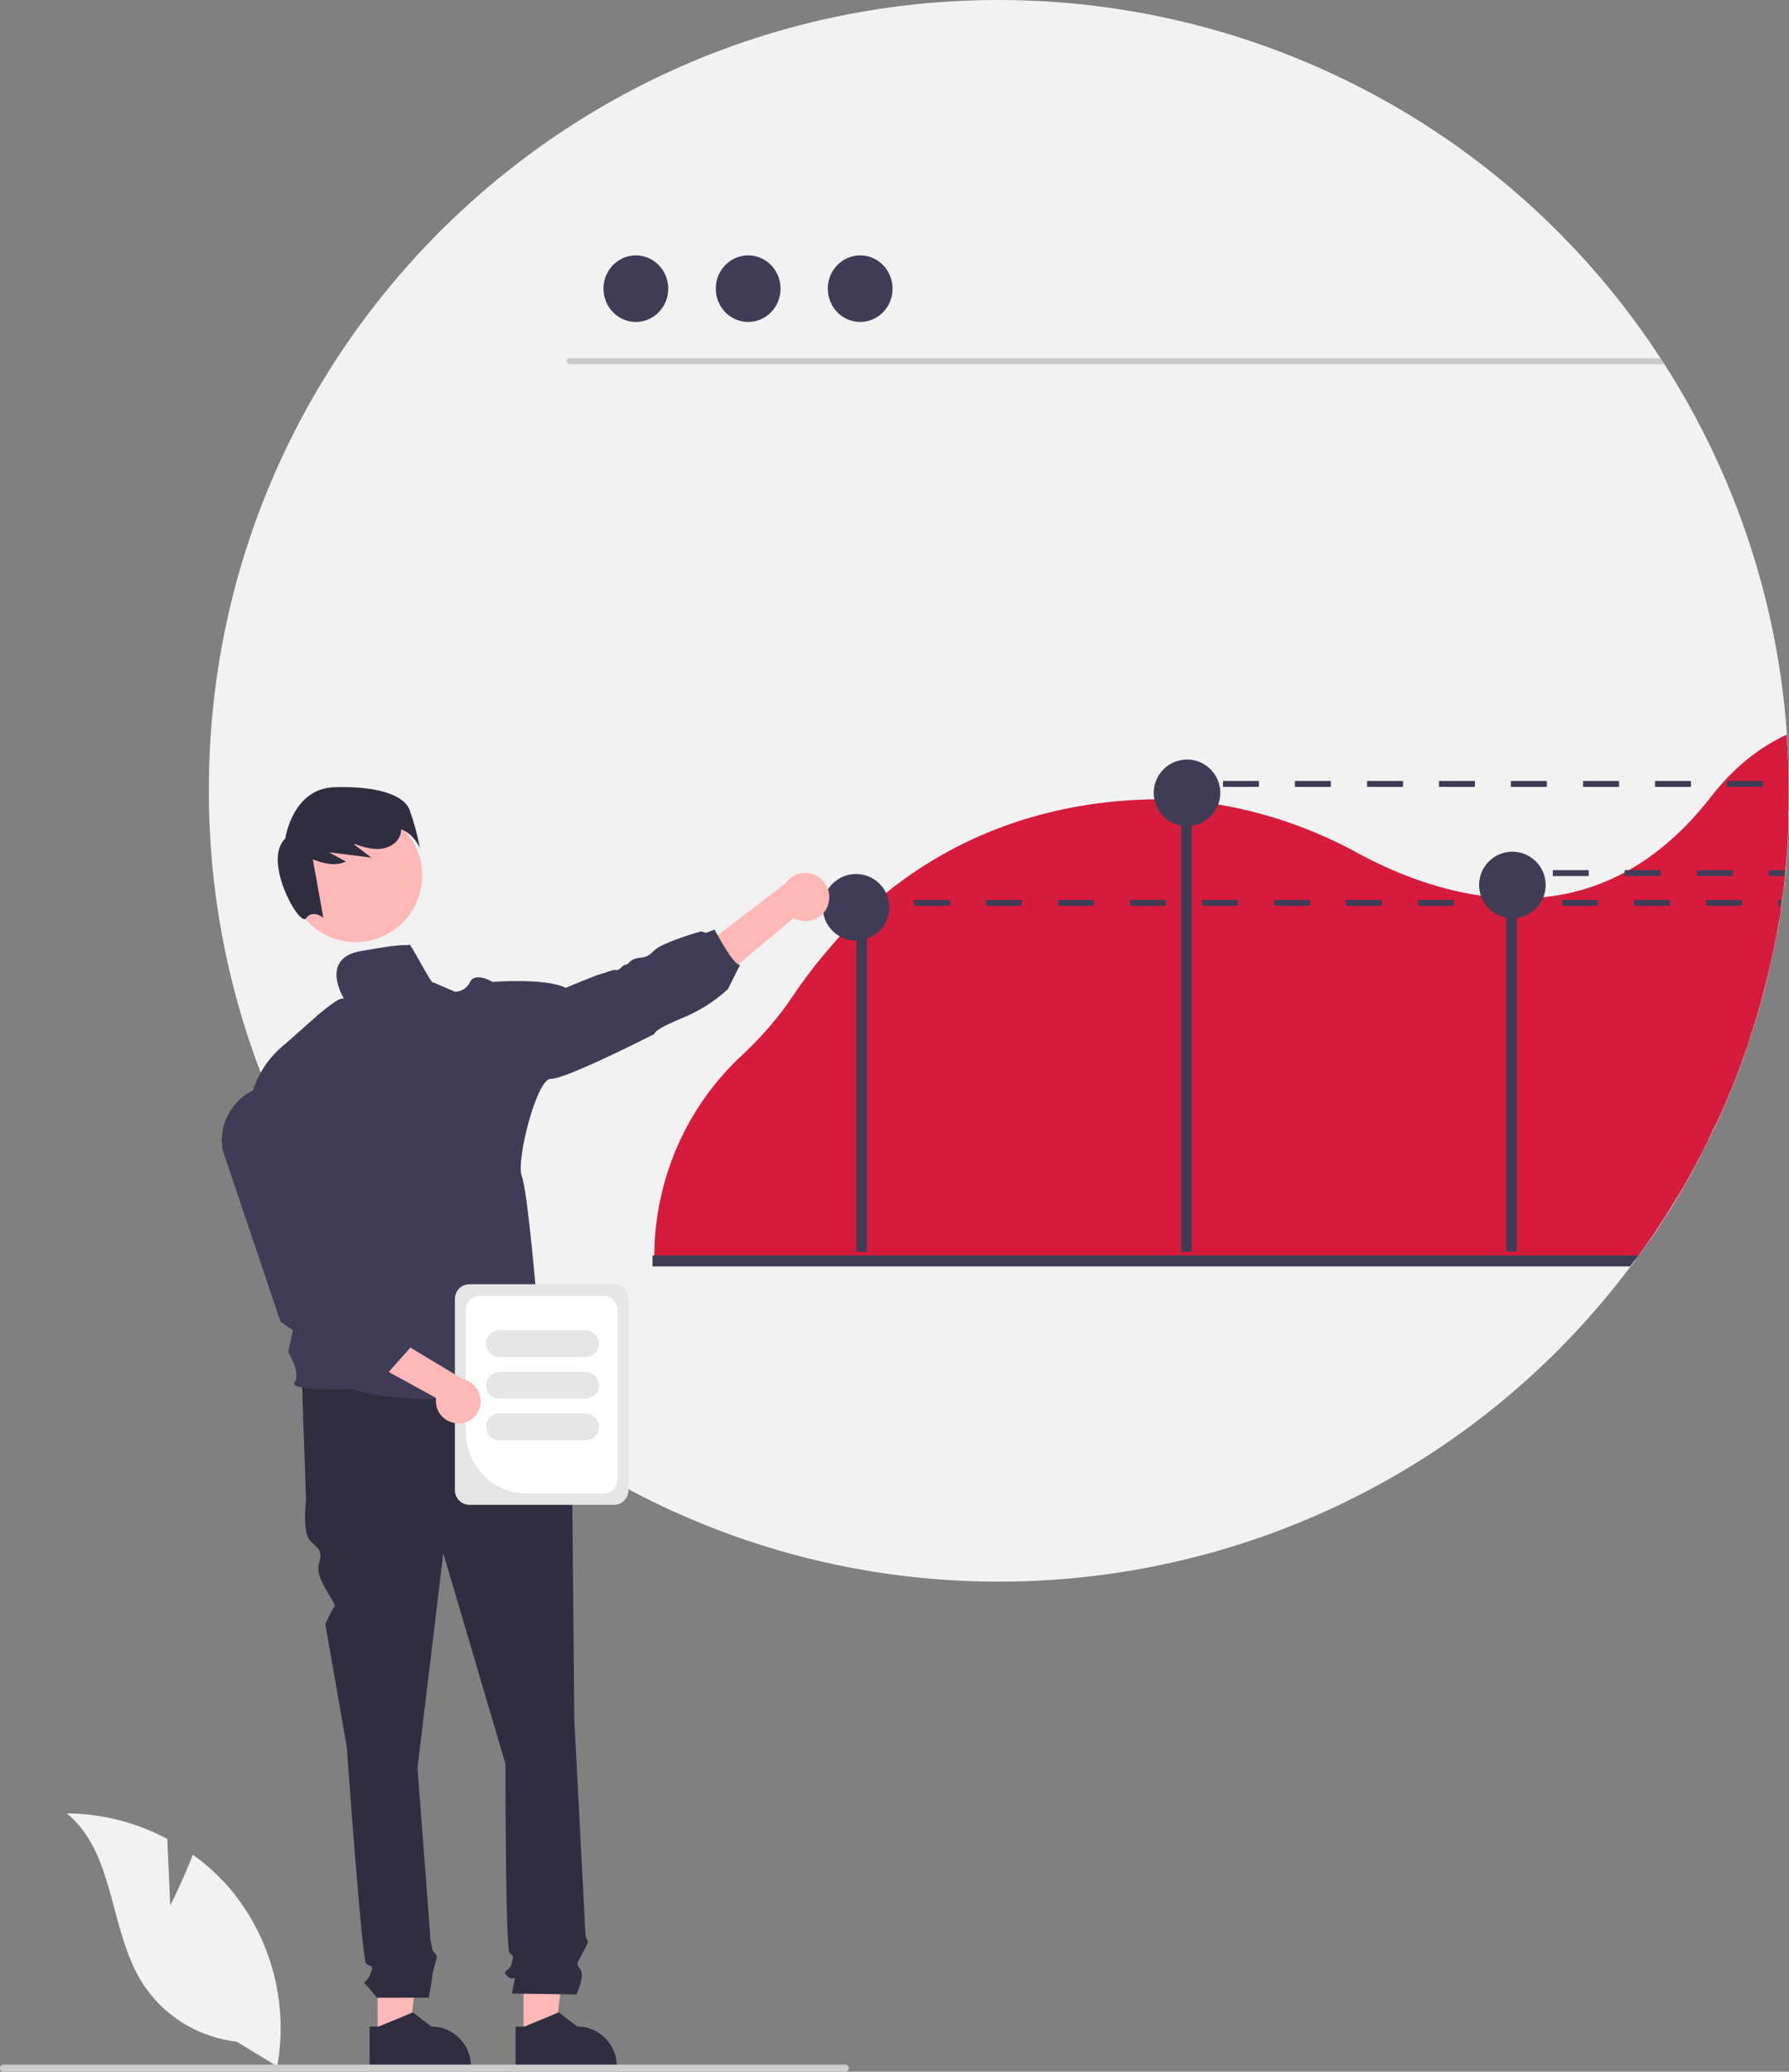
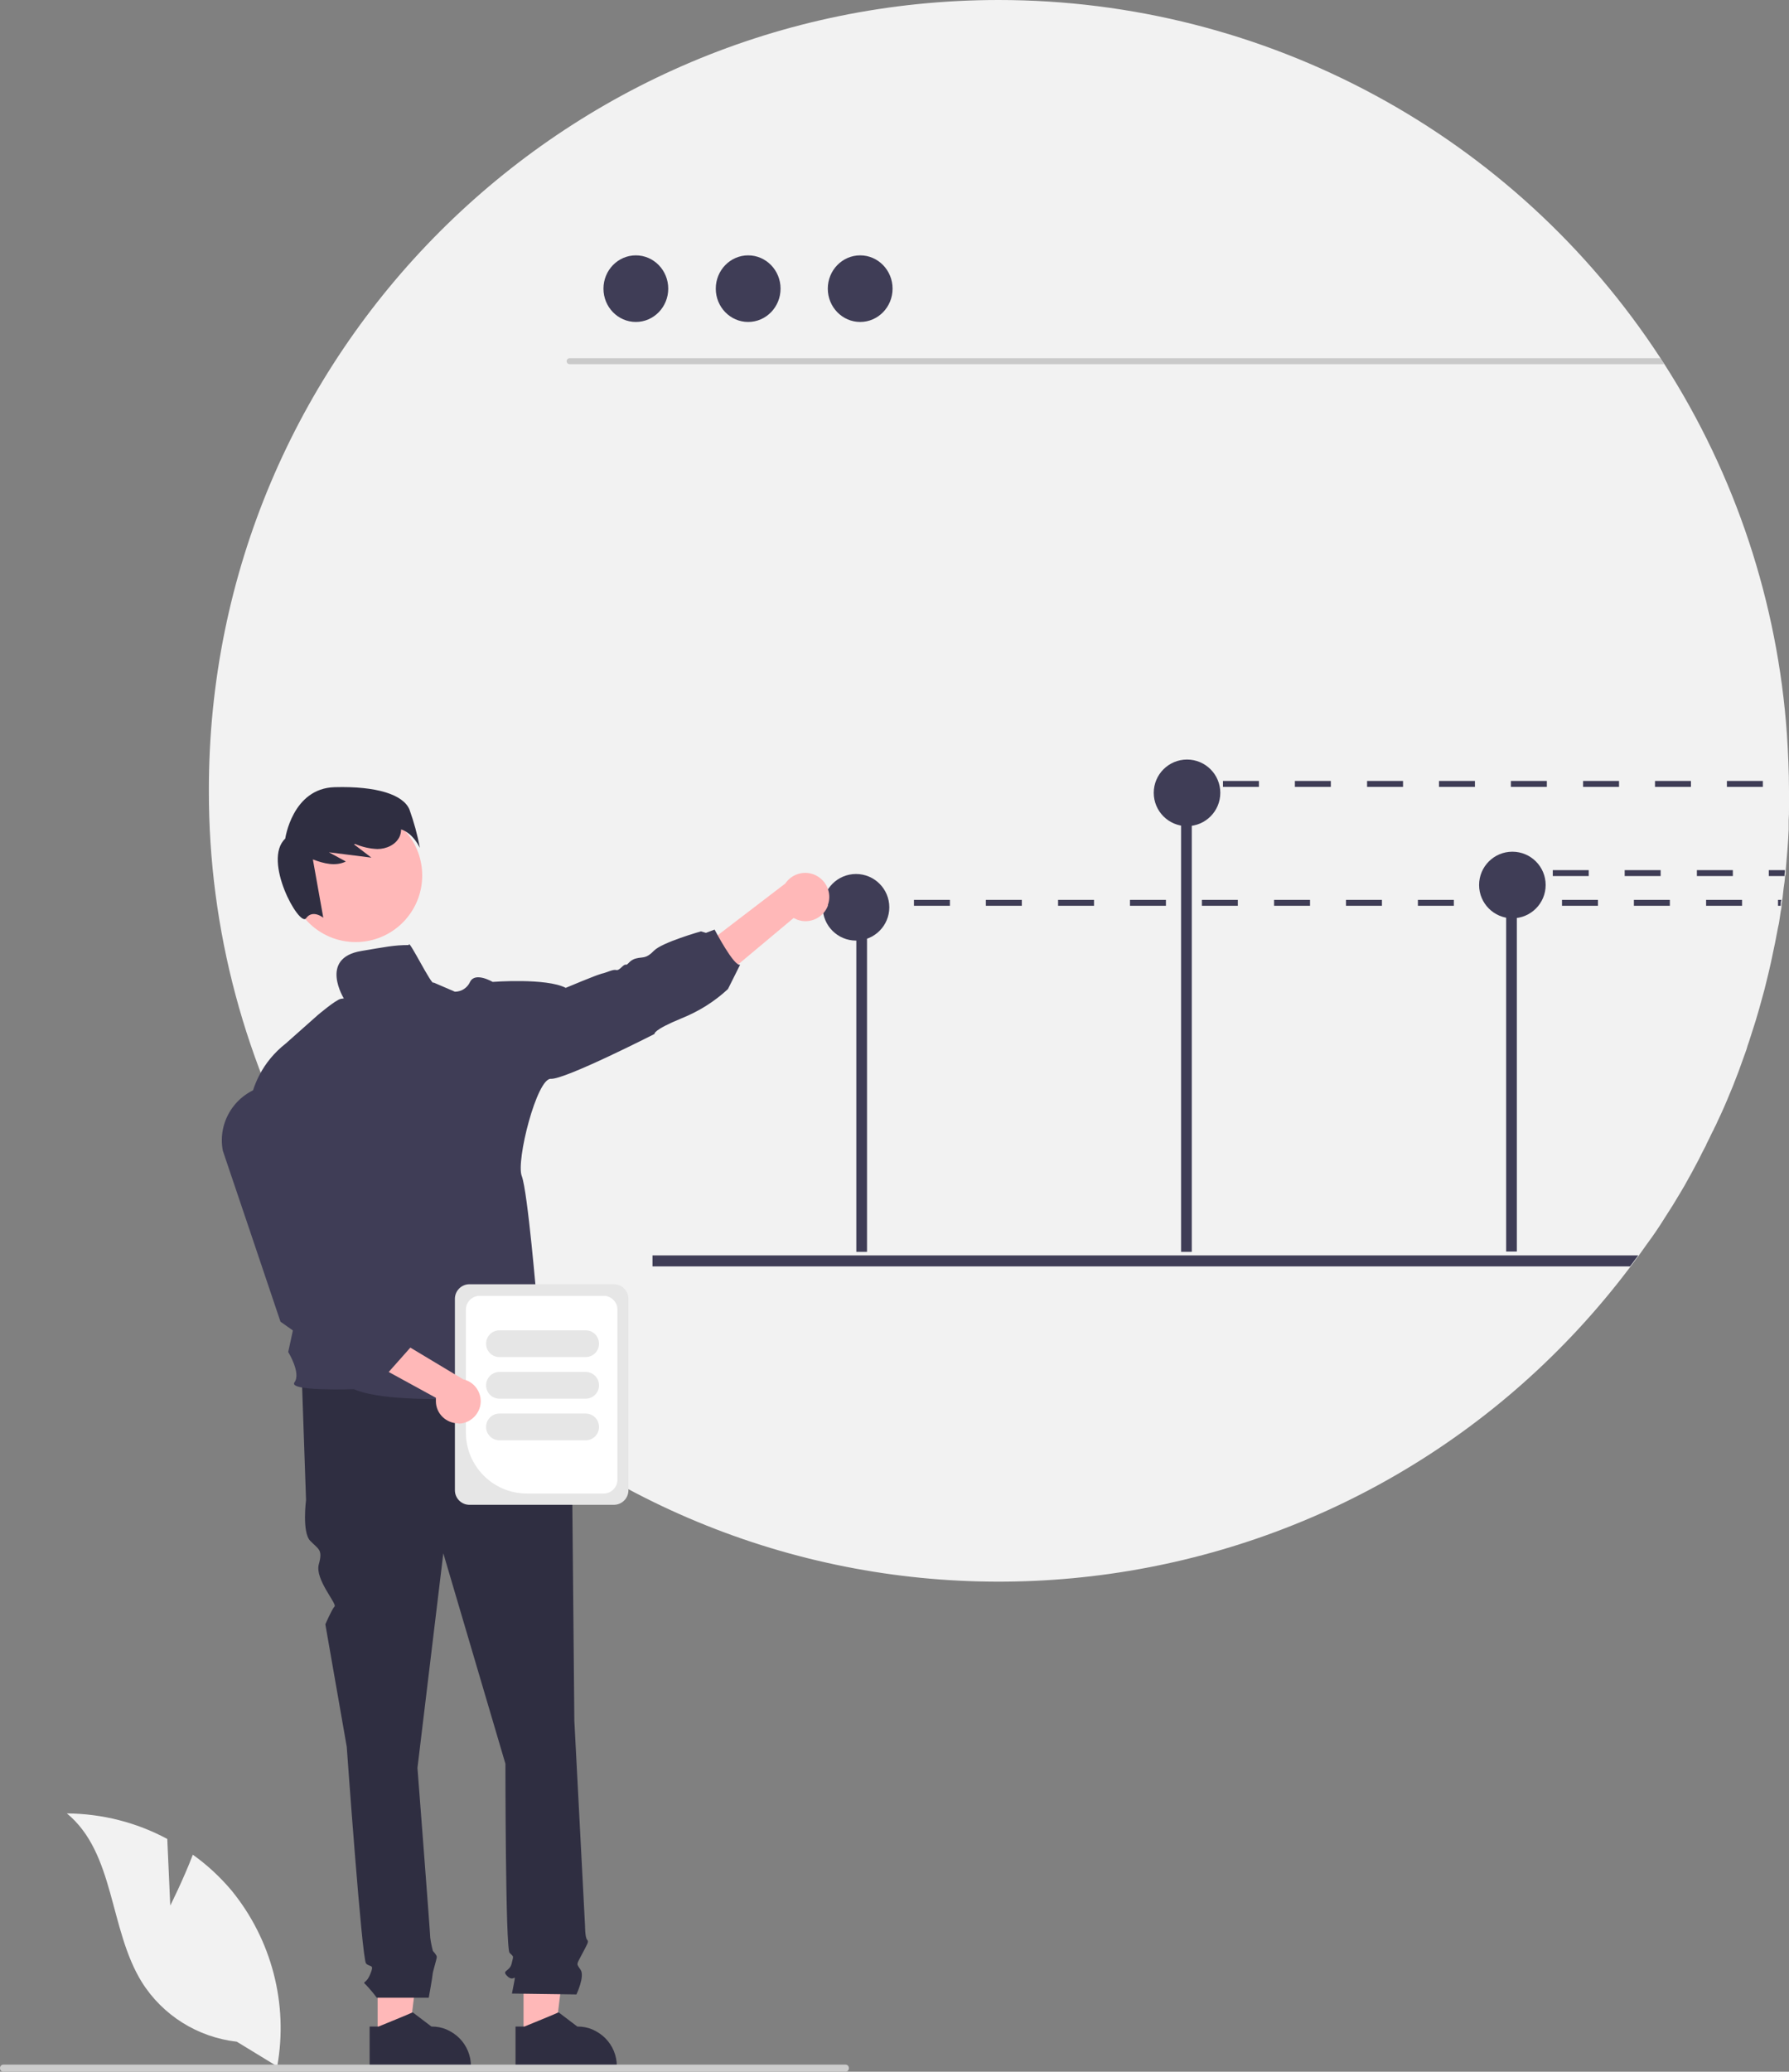
<svg xmlns="http://www.w3.org/2000/svg" id="Calque_1" version="1.1" viewBox="0 0 602.1 696.9">
  <rect x="0" y="0" width="602.1" height="696.9" fill="#808080" stroke="none" />
  <defs>
    <style>
      .st0 {
        fill: #cacaca;
      }

      .st1 {
        fill: #2f2e41;
      }

      .st2 {
        fill: #fff;
      }

      .st3 {
        fill: #3f3d56;
      }

      .st4 {
        fill: #f2f2f2;
      }

      .st5 {
        fill: #ffb8b8;
      }

      .st6 {
        fill: #d71b3d;
      }

      .st7 {
        fill: #ccc;
      }

      .st8 {
        fill: #e6e6e6;
      }
    </style>
  </defs>
  <path class="st4" d="M602.1,266c0,2,0,4,0,5.9,0,1.3,0,2.6-.1,3.9,0,.4,0,.7,0,1.1,0,.7,0,1.4,0,2.1-.2,4.6-.6,9.2-1,13.7,0,.2,0,.4,0,.6,0,.5,0,.9-.2,1.4-.1,1.4-.3,2.7-.5,4-.1.9-.2,1.8-.3,2.7,0,.4-.1.9-.2,1.3,0,.5-.1.9-.2,1.4,0,.2,0,.4,0,.6,0,.7-.2,1.4-.3,2-.1.9-.3,1.8-.4,2.7-.1.9-.3,1.8-.5,2.6-.2.9-.3,1.8-.5,2.6-.2.9-.3,1.8-.5,2.6-.9,4.4-1.8,8.7-2.9,13-.4,1.7-.8,3.3-1.3,5-.7,2.7-1.5,5.4-2.3,8.1-.2.7-.5,1.5-.7,2.2-.3.8-.5,1.7-.8,2.5-.3.8-.5,1.7-.8,2.5s-.6,1.7-.8,2.5c-.3.8-.6,1.6-.9,2.5-.3.8-.6,1.6-.9,2.5-.3.8-.6,1.6-.9,2.5-.6,1.6-1.3,3.3-1.9,4.9-.3.8-.7,1.6-1,2.4-1.3,3.2-2.7,6.4-4.2,9.5-.3.7-.6,1.4-1,2.1-.2.5-.4.9-.7,1.4-.4.8-.7,1.5-1.1,2.3-.4.8-.8,1.5-1.1,2.3-.8,1.5-1.6,3-2.3,4.5-.8,1.5-1.6,3-2.4,4.5s-1.7,3-2.5,4.5c-.4.7-.9,1.5-1.3,2.2-1.7,2.9-3.5,5.8-5.4,8.7-1.8,2.9-3.7,5.7-5.7,8.4-1,1.4-2,2.8-3,4.2-.4.5-.8,1.1-1.2,1.6-.5.7-1,1.3-1.5,2-88.2,117.3-254.9,140.9-372.2,52.7-3.7-2.8-7.3-5.6-10.8-8.5-2.9-2.4-5.8-4.9-8.6-7.5-18.1-16.4-33.8-35.3-46.7-56-1.6-2.6-3.2-5.2-4.7-7.9-23.3-40.4-35.6-86.2-35.5-132.9C70.1,119.1,189.2,0,336.1,0c89.8,0,173.6,45.2,222.7,120.4.4.7.9,1.4,1.3,2,24,37.4,38.2,80.3,41.3,124.6.4,6.2.7,12.5.7,18.9Z" />
  <path class="st0" d="M560.1,122.5H191.7c-.6,0-1-.5-1-1,0-.5.4-1,1-1h367.1c.4.7.9,1.3,1.3,2Z" />
  <ellipse class="st3" cx="214" cy="97.1" rx="10.9" ry="11.2" />
  <ellipse class="st3" cx="251.8" cy="97.1" rx="10.9" ry="11.2" />
  <ellipse class="st3" cx="289.5" cy="97.1" rx="10.9" ry="11.2" />
-   <path class="st6" d="M601.4,247.1c-9.6,4.4-18.2,11.4-25.7,21.1-8.7,11.2-18,19.1-27.5,24.5-.5.2-.9.5-1.3.7-8.5,4.6-17.9,7.5-27.5,8.4-2.9.3-5.8.4-8.8.4-1.2,0-2.4,0-3.7-.1-2.9-.1-5.7-.4-8.5-.8-16-2.3-30.5-8.4-41.2-14.2-14.7-8.1-30.7-13.7-47.2-16.5-3-.5-5.9-.9-8.9-1.1-1.2-.1-2.4-.2-3.6-.3-3-.2-5.9-.3-8.9-.3-1.5,0-3,0-4.5.1-25.5,1-58.8,8.3-88.7,33.7-.4.3-.8.7-1.2,1-.4.3-.7.6-1.1,1-4.7,4.2-9.2,8.7-13.3,13.5-4.8,5.5-9.2,11.2-13.2,17.2-4.8,7.1-10.4,13.5-16.6,19.3-18.8,17.3-29.5,41.6-29.8,67.1v.5c0,.5,0,1.1,0,1.6h330.1c.4-.5.8-1.1,1.2-1.6,1-1.4,2-2.8,3-4.2,2-2.8,3.8-5.6,5.7-8.5,1.8-2.9,3.6-5.8,5.4-8.7.4-.7.9-1.5,1.3-2.2.8-1.5,1.7-3,2.5-4.5s1.6-3,2.4-4.5c.8-1.5,1.6-3,2.3-4.5.4-.8.8-1.5,1.1-2.3.4-.8.7-1.5,1.1-2.3.2-.5.4-.9.7-1.4.3-.7.7-1.4,1-2.1,1.5-3.1,2.9-6.3,4.2-9.5.3-.8.7-1.6,1-2.4.6-1.6,1.3-3.2,1.9-4.9.3-.8.6-1.6.9-2.5.3-.8.6-1.6.9-2.5.3-.8.6-1.6.9-2.5.3-.8.6-1.7.8-2.5.3-.8.5-1.7.8-2.5.3-.8.5-1.7.8-2.5.2-.7.5-1.5.7-2.2.8-2.7,1.6-5.4,2.3-8.1.4-1.7.9-3.3,1.3-5,1.1-4.3,2-8.6,2.9-13,.2-.9.3-1.8.5-2.6.2-.9.3-1.8.5-2.6.2-.9.3-1.8.5-2.6.2-.9.3-1.8.4-2.7.1-.7.2-1.4.3-2,0-.2,0-.4,0-.6,0-.5.1-.9.2-1.4,0-.4.1-.9.2-1.3.1-.9.2-1.8.3-2.7.2-1.3.3-2.7.5-4h0c0-.5,0-.9.1-1.4,0-.2,0-.4,0-.6.5-4.5.8-9.1,1-13.7,0-.7,0-1.4,0-2.1,0-.4,0-.7,0-1.1,0-1.3,0-2.6.1-3.9,0-2,0-3.9,0-5.9,0-6.4-.2-12.7-.7-18.9Z" />
  <rect class="st3" x="288.2" y="314.2" width="3.6" height="106.9" />
  <rect class="st3" x="397.5" y="264.2" width="3.6" height="156.9" />
  <rect class="st3" x="506.9" y="297" width="3.6" height="124" />
  <circle class="st3" cx="399.5" cy="266.7" r="11.2" />
  <circle class="st3" cx="509" cy="297.7" r="11.2" />
  <circle class="st3" cx="288.1" cy="305.2" r="11.2" />
  <path class="st3" d="M551.3,422.4c-.4.5-.8,1.1-1.2,1.6-.5.7-1,1.3-1.5,2H219.6v-3.7h331.7Z" />
  <polygon class="st5" points="127.1 685.1 137.7 685.1 142.7 644.3 127.1 644.3 127.1 685.1" />
  <path class="st1" d="M154.6,685.6c-1.2-1.2-2.7-2.2-4.3-2.9-1.6-.7-3.3-1-5.1-1l-6.2-4.7h-.3c0,.1-11.3,4.7-11.3,4.7h-3v13.7h34.1v-.4c0-3.5-1.4-6.9-3.9-9.4Z" />
  <polygon class="st5" points="176.2 685.1 186.8 685.1 191.8 644.3 176.2 644.3 176.2 685.1" />
  <path class="st1" d="M203.7,685.6c-1.2-1.2-2.7-2.2-4.3-2.9-1.6-.7-3.3-1-5.1-1l-6.2-4.7h-.3c0,.1-11.3,4.7-11.3,4.7h-3v13.7h34.1v-.4c0-3.5-1.4-6.9-3.9-9.4Z" />
  <path class="st1" d="M184.7,462l-83.1,2.2,1.4,40.4s-1.4,10.8,1.4,13.7,4.3,2.9,2.9,7.9,6.2,13.3,5.3,14.2-3.1,6-3.1,6l7.2,41.2s5.1,71.5,6.5,72.9,2.9,0,1.4,3.6-2.9,2.2-1.4,3.6c1.3,1.4,2.5,2.8,3.6,4.3h17.5s1.3-7.2,1.3-7.9,1.4-5.1,1.4-5.8-1.3-2-1.3-2c-.4-1.5-.7-3-.9-4.5,0-1.4-4.3-57.1-4.3-57.1l8.7-72.2,20.9,70.8s0,62.1,1.4,63.6,1.4.7.7,3.6-3.6,2.2-1.4,4.3,2.9-1.4,2.2,2.2l-.7,3.6,21.7.3s2.9-6.1,1.4-8.3-1.4-1.6.4-5.1,2.5-4.3,1.8-5-.7-4.6-.7-4.6l-3.6-69.1s-.7-72.9-.7-75.1c0-1.1.2-2.2.6-3.2v-2.9l-2.8-10.4-5.8-25.3Z" />
  <path class="st5" d="M278.7,304.5c-1.5,4.2-6.1,6.4-10.3,4.9-.4-.2-.9-.4-1.3-.6l-36.1,30.2-2-14.8,35.3-27c2.5-3.7,7.5-4.7,11.2-2.2,3.1,2.1,4.4,6,3.1,9.5h0Z" />
  <circle class="st5" cx="119.7" cy="294.5" r="22.4" />
  <path class="st1" d="M137.8,272.3c-2.1-5-11-7.9-25.2-7.5s-16.6,17.3-16.6,17.3c-7.8,7.3,4.8,29.9,7,26.8,2.2-3.1,5.8-.2,5.8-.2l-3.5-19.6c3.7,1.4,7.6,2.4,11.1.7l-5.7-3.1,14.3,1.8-5.9-4.5c.1,0,.3,0,.4-.1,2.4,1,4.9,1.6,7.5,1.7,3,0,6.2-1.4,7.5-4.2.3-.7.5-1.6.5-2.4,4.1,1.3,6.3,6.2,6.3,6.2-.8-4.4-2-8.7-3.5-12.9Z" />
  <path class="st3" d="M137.6,317.9c-5,0-8.2.7-16,2-14.4,2.4-5.8,16.1-5.8,16.1,0,0,.6-.3-1.1,0s-7.8,5.5-7.8,5.5l-10.7,9.5c-16.2,12.7-12.5,32.5-12.5,32.5l23.6,23.7-10.3,47.6s4.4,7.1,2.1,10.2,20,2.3,20,2.3c15.4,6.8,69.5,1.1,69.5,1.1-.8-2-8-17.2-8-17.2,3.1-5.4.1-13.3.1-13.3,0,0-3.1-37.2-5.1-42.3s5.1-33,9.8-32.7,34.9-15.1,34.9-15.1c0,0-.8-1.2,9.2-5.3,5.7-2.3,11-5.6,15.5-9.8l4.1-8.2c-2,.8-8.6-11.8-8.6-11.8l-2.9,1.1-1.7-.5s-13.1,3.7-15.8,6.5-3.6,2-6,2.6-2.7,2.3-3.5,2.1-2.1,2.1-3.2,1.8-3.3.9-4.8,1.2-12.2,4.8-12.2,4.8c-6.6-3.4-24.6-2-24.6-2,0,0-5.9-3.5-7.6,0-.9,2-2.9,3.3-5.1,3.3l-7.2-3.1c-.4,1.5-8.2-14.4-8.3-12.8Z" />
  <path class="st4" d="M57.3,641l-1-22.4c-10.4-5.6-22-8.5-33.8-8.6,16.2,13.3,14.2,38.9,25.2,56.7,7,11.2,18.8,18.6,32,20.1l13.6,8.3c3.8-21-1.9-42.7-15.4-59.2-3.8-4.5-8.2-8.6-13-12-3.3,8.6-7.6,17.1-7.6,17.1Z" />
  <path class="st7" d="M0,695.7c0,.7.5,1.2,1.2,1.2h283.3c.7,0,1.2-.5,1.2-1.2s-.5-1.2-1.2-1.2H1.2c-.7,0-1.2.5-1.2,1.2h0Z" />
  <rect class="st3" x="289.5" y="302.7" width="6" height="2" />
  <path class="st3" d="M307.6,302.7v2h12.1v-2h-12.1ZM331.8,302.7v2h12.1v-2h-12.1ZM356.1,302.7v2h12.1v-2h-12.1ZM380.3,302.7v2h12.1v-2h-12.1ZM404.5,302.7v2h12.1v-2h-12.1ZM428.8,302.7v2h12.1v-2h-12.1ZM453,302.7v2h12.1v-2h-12.1ZM477.2,302.7v2h12.1v-2h-12.1ZM501.5,302.7v2h12.1v-2h-12.1ZM525.7,302.7v2h12.1v-2h-12.1ZM549.9,302.7v2h12.1v-2h-12.1ZM574.2,302.7v2h12.1v-2h-12.1ZM598.4,302.7v2h.9c0-.2,0-.4,0-.6,0-.5.1-.9.2-1.4h-1.2Z" />
  <rect class="st3" x="393.5" y="262.7" width="6" height="2" />
  <path class="st3" d="M411.6,262.7v2h12.1v-2h-12.1ZM435.8,262.7v2h12.1v-2h-12.1ZM460.1,262.7v2h12.1v-2h-12.1ZM484.3,262.7v2h12.1v-2h-12.1ZM508.5,262.7v2h12.1v-2h-12.1ZM532.8,262.7v2h12.1v-2h-12.1ZM557,262.7v2h12.1v-2h-12.1ZM581.2,262.7v2h12.1v-2h-12.1Z" />
  <rect class="st3" x="504.5" y="292.7" width="6" height="2" />
  <path class="st3" d="M522.6,292.7v2h12.1v-2h-12.1ZM546.8,292.7v2h12.1v-2h-12.1ZM571.1,292.7v2h12.1v-2h-12.1ZM595.3,292.7v2h5.3c0-.5,0-.9.1-1.4,0-.2,0-.4,0-.6h-5.5Z" />
  <path class="st8" d="M153.1,501.3v-64.4c0-2.7,2.2-4.9,4.9-4.9h48.6c2.7,0,4.9,2.2,4.9,4.9v64.4c0,2.7-2.2,4.9-4.9,4.9h-48.6c-2.7,0-4.9-2.2-4.9-4.9Z" />
  <path class="st2" d="M156.8,481.9v-41.4c0-2.5,2.1-4.6,4.6-4.6h41.8c2.5,0,4.6,2.1,4.6,4.6v57.3c0,2.5-2.1,4.6-4.6,4.6h-25.9c-11.3,0-20.5-9.2-20.5-20.5Z" />
  <path class="st8" d="M163.6,452c0-2.5,2-4.5,4.5-4.5h29c2.5,0,4.5,2,4.5,4.5s-2,4.5-4.5,4.5h-29c-2.5,0-4.5-2-4.5-4.5Z" />
  <path class="st8" d="M163.6,466c0-2.5,2-4.5,4.5-4.5h29c2.5,0,4.5,2,4.5,4.5s-2,4.5-4.5,4.5h-29c-2.5,0-4.5-2-4.5-4.5Z" />
  <path class="st8" d="M163.6,480c0-2.5,2-4.5,4.5-4.5h29c2.5,0,4.5,2,4.5,4.5s-2,4.5-4.5,4.5h-29c-2.5,0-4.5-2-4.5-4.5Z" />
  <path class="st5" d="M154.3,478.8c-4.1,0-7.5-3.2-7.6-7.3,0-.4,0-.9,0-1.3l-41.5-22.7,12.2-6.6,38.5,23.1c4.1.9,6.6,5,5.7,9-.8,3.4-3.8,5.8-7.2,5.9h0Z" />
  <path class="st3" d="M130.1,462l-14.7-2.6-5.3-4.4-3.5-1.8-12.2-8.6h0c0-.1-19.4-57.5-19.4-57.5-1.9-9.8,4.3-19.3,13.9-21.7h0c10.1-2.5,20.3,3.6,22.8,13.7.2.7.3,1.4.4,2.2l6.3,49.2,10.4,10.7,4.5.9,1,4.9,4,6.1-8,9Z" />
</svg>